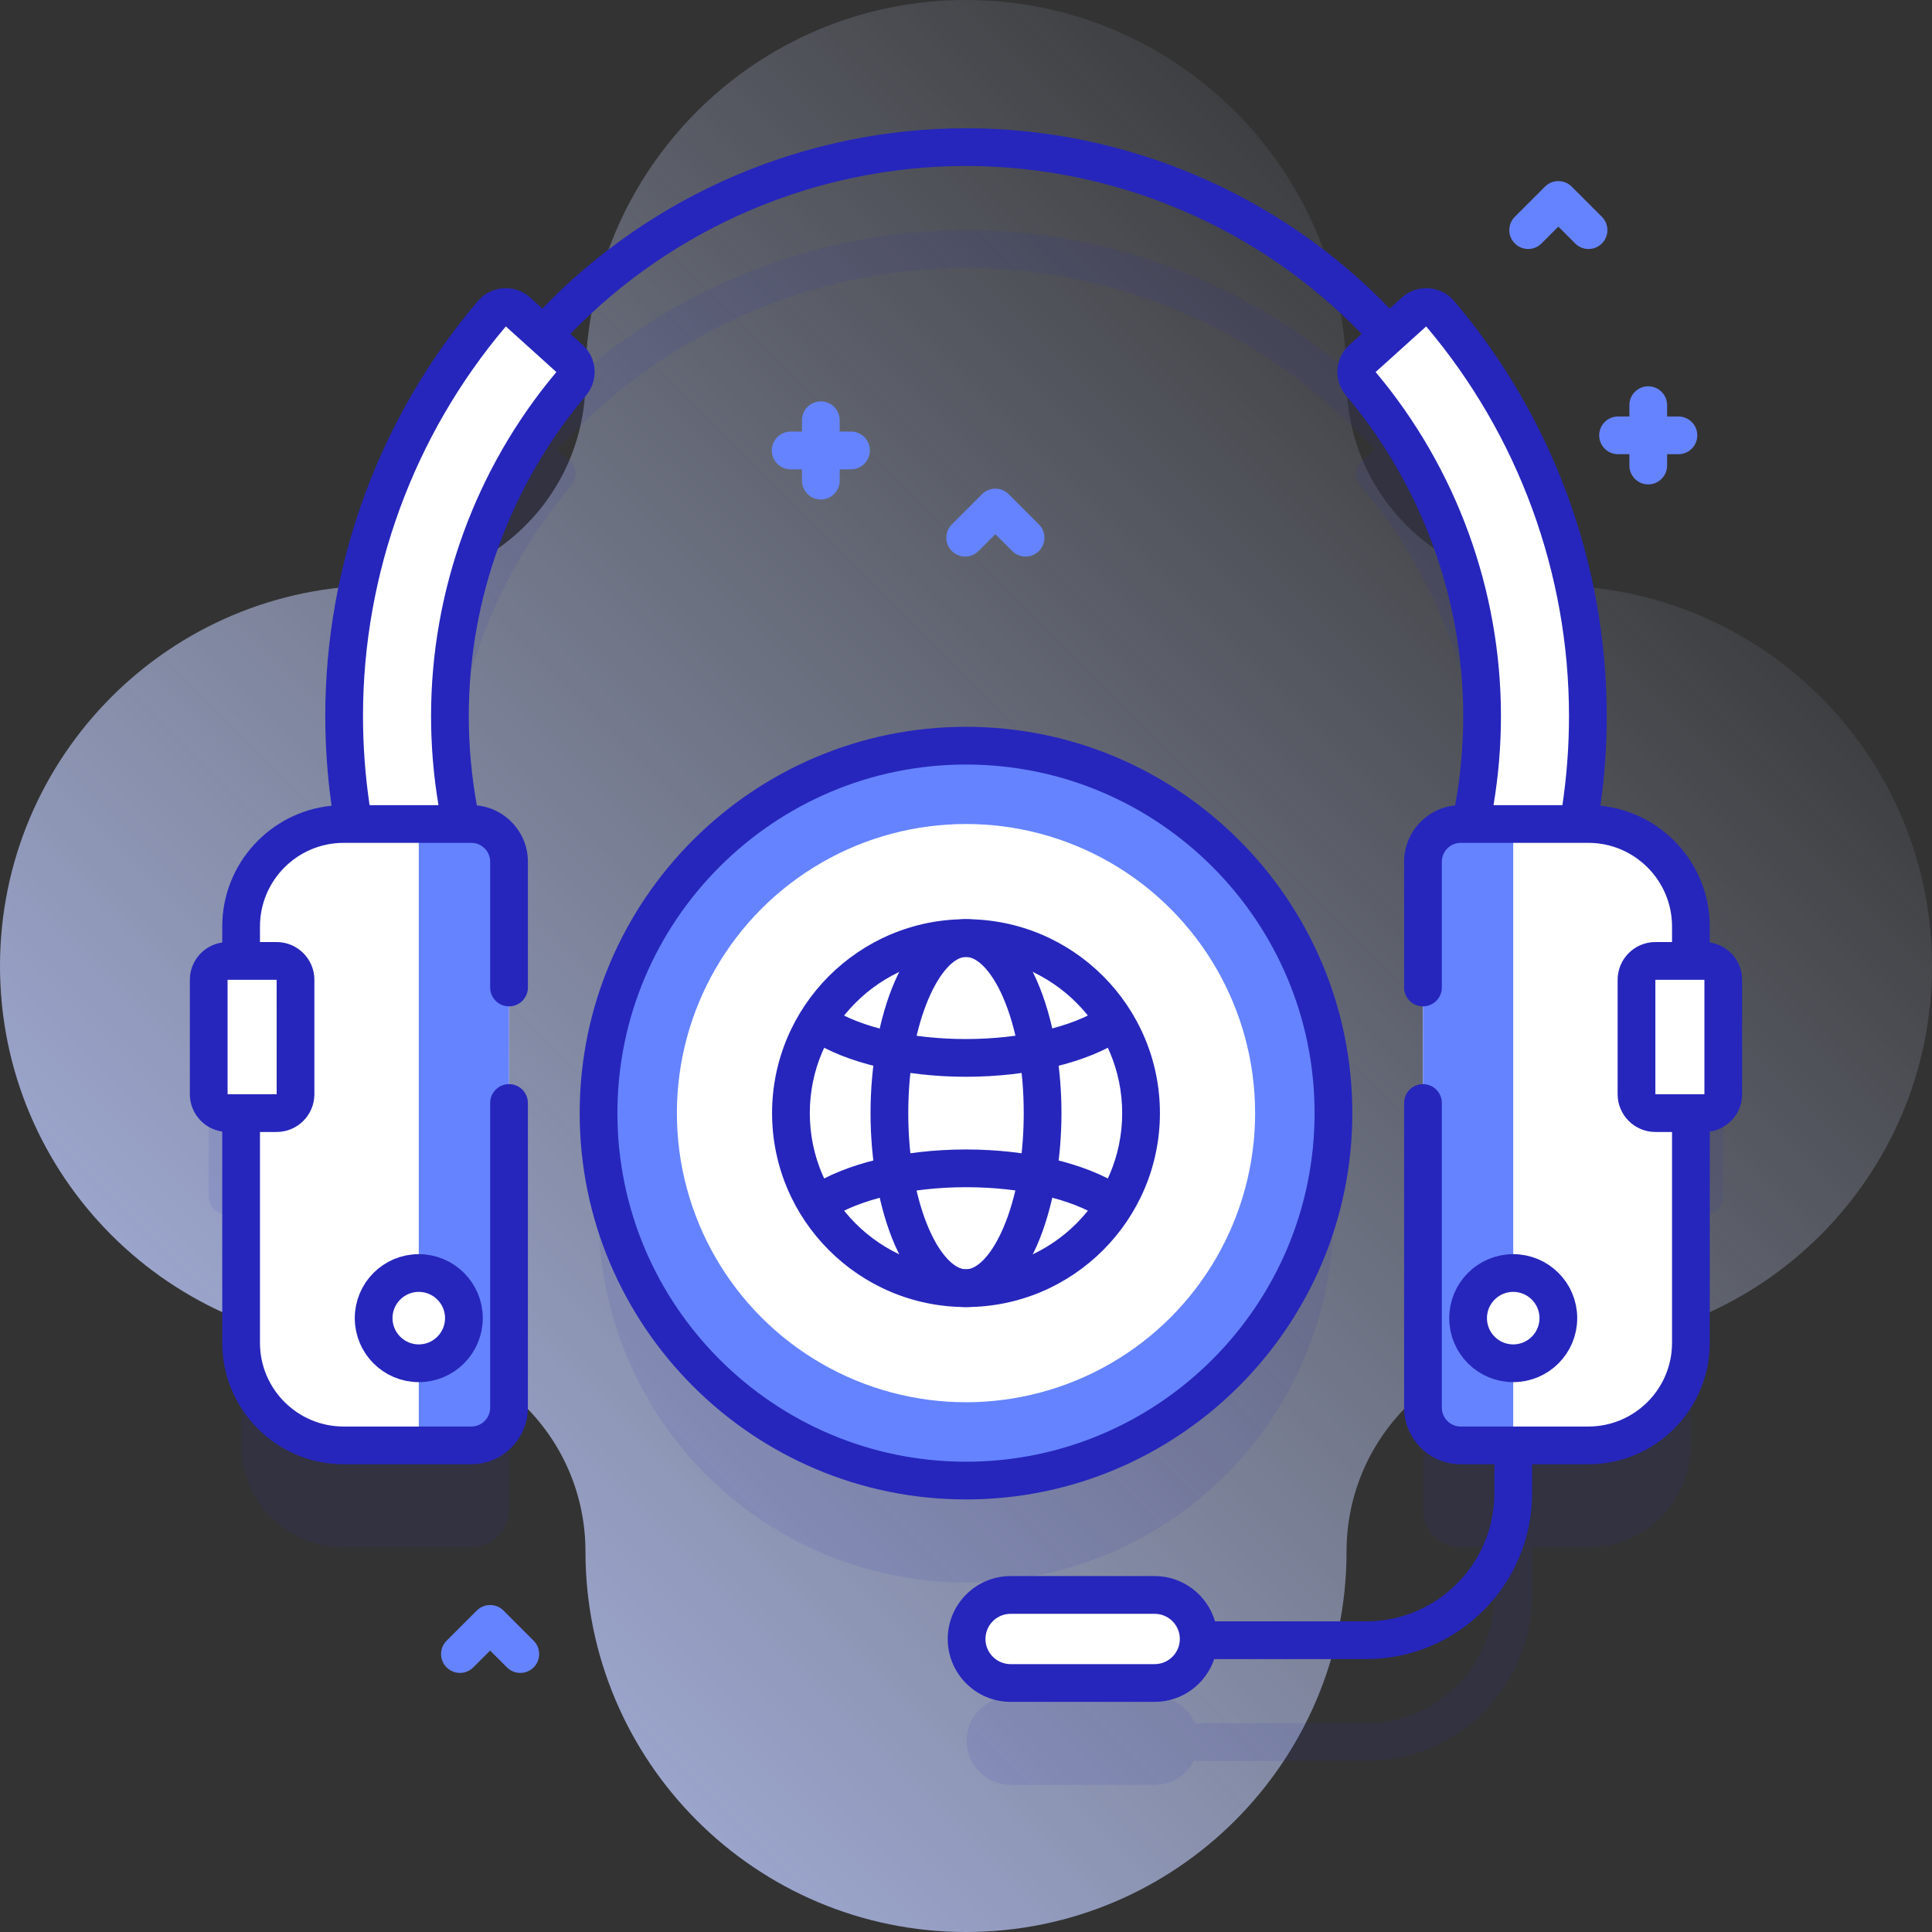
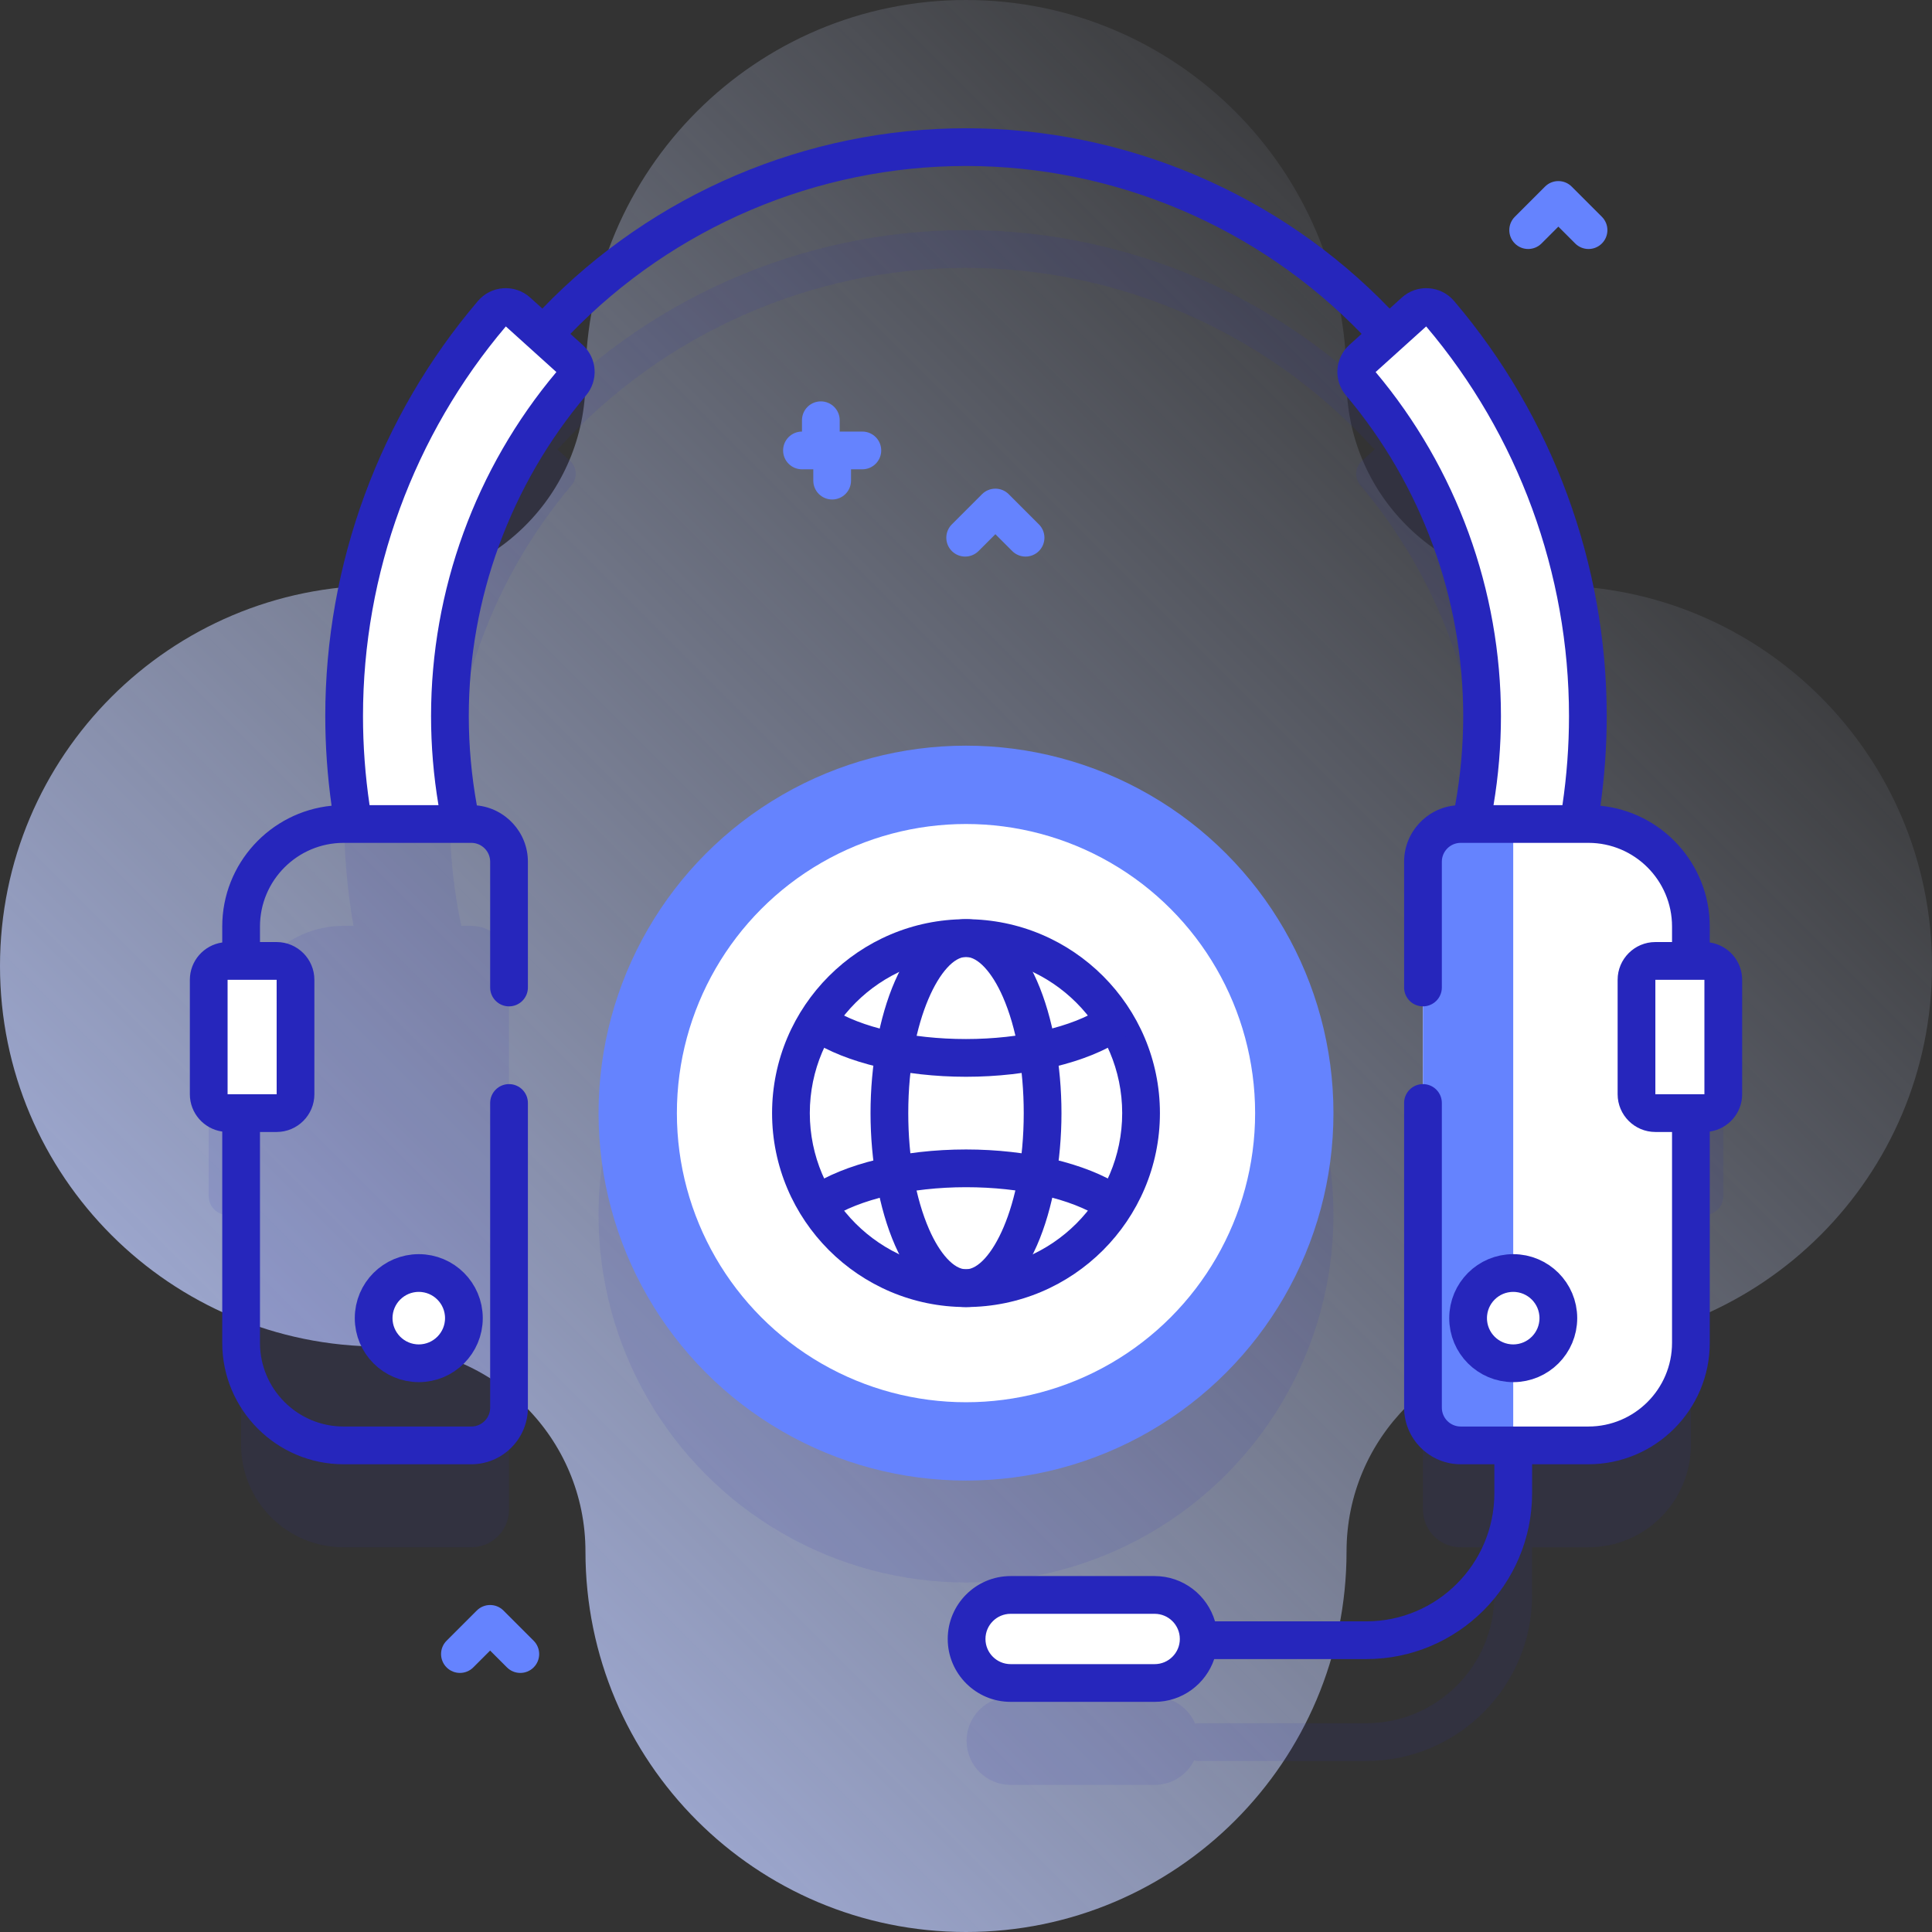
<svg xmlns="http://www.w3.org/2000/svg" id="Capa_1" enable-background="new 0 0 512 512" height="512" viewBox="0 0 512 512" width="512">
  <rect x="0" y="0" width="512" height="512" fill="#333333" stroke="none" />
  <linearGradient id="SVGID_1_" gradientTransform="matrix(1 0 0 -1 -561.6 -11906.99)" gradientUnits="userSpaceOnUse" x1="998.685" x2="557.6" y1="-11981.905" y2="-12422.99">
    <stop offset="0" stop-color="#d2deff" stop-opacity="0" />
    <stop offset="1" stop-color="#b7c5ff" />
  </linearGradient>
  <g>
    <g>
      <path d="m411.152 155.152c-29.991 0-54.303-24.312-54.303-54.303 0-55.698-45.152-100.849-100.849-100.849s-100.848 45.151-100.848 100.848c0 29.991-24.312 54.303-54.303 54.303-55.698.001-100.849 45.152-100.849 100.849s45.151 100.848 100.848 100.848c29.991 0 54.303 24.312 54.303 54.303.001 55.698 45.152 100.849 100.849 100.849s100.848-45.151 100.848-100.848c0-29.991 24.312-54.303 54.303-54.303 55.698-.001 100.849-45.152 100.849-100.849s-45.151-100.848-100.848-100.848z" fill="url(#SVGID_1_)" />
      <g>
        <g fill="#2626bc" opacity=".1">
          <circle cx="256" cy="321.989" r="97.379" />
          <path d="m451.687 281.655h-3.583v-9.119c0-15.003-12.163-27.166-27.166-27.166h-2.622c1.646-9.408 2.485-18.991 2.485-28.598 0-39.253-13.905-76.972-39.256-106.756-1.709-2.008-4.743-2.208-6.701-.441l-3.288 2.968c-.193-.36-.417-.708-.706-1.022-29.444-32.115-71.306-50.533-114.85-50.533-43.667 0-85.608 18.506-115.07 50.771-.209.229-.385.477-.543.73l-3.231-2.916c-1.957-1.767-4.992-1.567-6.701.441-25.35 29.784-39.256 67.503-39.256 106.756 0 9.606.84 19.19 2.485 28.598h-2.622c-15.003 0-27.166 12.163-27.166 27.166v9.119h-3.583c-2.761 0-5 2.239-5 5v30.333c0 2.761 2.239 5 5 5h3.583v60.89c0 15.004 12.163 27.166 27.166 27.166h33.836c5.523 0 10-4.477 10-10v-144.672c0-5.523-4.477-10-10-10h-2.657c-1.988-9.349-3.007-18.956-3.007-28.598 0-32.396 11.412-63.532 32.228-88.183 1.629-1.929 1.447-4.796-.427-6.487l-3.361-3.033c.223-.173.443-.351.64-.566 27.573-30.196 66.823-47.515 107.686-47.515 40.749 0 79.924 17.236 107.479 47.289.27.294.572.537.889.752l-3.404 3.072c-1.874 1.691-2.056 4.558-.427 6.487 20.816 24.651 32.228 55.787 32.228 88.183 0 9.642-1.019 19.249-3.007 28.598h-2.657c-5.523 0-10 4.477-10 10v144.675c0 5.523 4.477 10 10 10h8.918v12.69c0 18.717-15.227 33.943-33.943 33.943h-44.41c-.319 0-.629.037-.932.094-1.779-4.17-5.915-7.094-10.735-7.094h-38.175c-6.443 0-11.667 5.223-11.667 11.667s5.223 11.667 11.667 11.667h38.176c4.586 0 8.542-2.652 10.449-6.5.392.099.795.167 1.218.167h44.41c24.23 0 43.943-19.713 43.943-43.943v-12.69h14.918c15.003 0 27.166-12.163 27.166-27.166v-60.89h3.583c2.761 0 5-2.239 5-5v-30.333c0-2.762-2.239-5.001-5-5.001z" />
        </g>
        <g fill="#6583fe">
-           <path d="m225.531 114.371h-3v-3c0-2.762-2.239-5-5-5s-5 2.238-5 5v3h-3c-2.761 0-5 2.238-5 5s2.239 5 5 5h3v3c0 2.762 2.239 5 5 5s5-2.238 5-5v-3h3c2.761 0 5-2.238 5-5s-2.239-5-5-5z" />
-           <path d="m444.801 110.371h-3v-3c0-2.762-2.239-5-5-5s-5 2.238-5 5v3h-3c-2.761 0-5 2.238-5 5s2.239 5 5 5h3v3c0 2.762 2.239 5 5 5s5-2.238 5-5v-3h3c2.761 0 5-2.238 5-5s-2.239-5-5-5z" />
+           <path d="m225.531 114.371h-3v-3c0-2.762-2.239-5-5-5s-5 2.238-5 5v3c-2.761 0-5 2.238-5 5s2.239 5 5 5h3v3c0 2.762 2.239 5 5 5s5-2.238 5-5v-3h3c2.761 0 5-2.238 5-5s-2.239-5-5-5z" />
          <path d="m271.784 147.5c-1.28 0-2.559-.488-3.536-1.465l-4.464-4.464-4.464 4.464c-1.953 1.953-5.118 1.953-7.071 0-1.953-1.952-1.953-5.118 0-7.07l8-8c1.953-1.953 5.118-1.953 7.071 0l8 8c1.953 1.952 1.953 5.118 0 7.07-.977.977-2.256 1.465-3.536 1.465z" />
          <path d="m420.979 65.988c-1.28 0-2.559-.488-3.536-1.465l-4.464-4.464-4.464 4.464c-1.953 1.953-5.118 1.953-7.071 0-1.953-1.952-1.953-5.118 0-7.07l8-8c1.953-1.953 5.118-1.953 7.071 0l8 8c1.953 1.952 1.953 5.118 0 7.07-.977.977-2.256 1.465-3.536 1.465z" />
          <path d="m137.886 443.345c-1.28 0-2.559-.488-3.536-1.465l-4.464-4.464-4.464 4.464c-1.953 1.953-5.118 1.953-7.071 0-1.953-1.952-1.953-5.118 0-7.07l8-8c1.953-1.953 5.118-1.953 7.071 0l8 8c1.953 1.952 1.953 5.118 0 7.07-.977.976-2.256 1.465-3.536 1.465z" />
        </g>
        <g>
          <g>
            <g>
              <circle cx="256" cy="294.988" fill="#6583fe" r="97.379" />
              <circle cx="256" cy="294.988" fill="#fff" r="76.619" />
              <g fill="#2626bc">
                <path d="m256 346.381c-28.338 0-51.392-23.055-51.392-51.393s23.054-51.392 51.392-51.392 51.392 23.054 51.392 51.392-23.054 51.393-51.392 51.393zm0-92.784c-22.824 0-41.392 18.568-41.392 41.392s18.568 41.393 41.392 41.393 41.392-18.568 41.392-41.393c0-22.824-18.568-41.392-41.392-41.392z" />
                <path d="m256 346.381c-16.433 0-25.3-26.479-25.3-51.393 0-24.913 8.867-51.392 25.3-51.392s25.3 26.479 25.3 51.392c0 24.914-8.867 51.393-25.3 51.393zm0-92.784c-6.238 0-15.3 16.124-15.3 41.392 0 11.718 1.963 22.655 5.526 30.8 2.859 6.534 6.604 10.593 9.774 10.593 6.238 0 15.3-16.125 15.3-41.393 0-11.717-1.963-22.655-5.526-30.799-2.859-6.535-6.604-10.593-9.774-10.593z" />
                <g>
                  <path d="m256 285.356c-16.362 0-31.759-3.646-41.188-9.754-2.318-1.501-2.979-4.597-1.478-6.915 1.501-2.316 4.598-2.977 6.915-1.478 7.875 5.101 21.24 8.146 35.751 8.146 14.5 0 28.301-3.188 36.017-8.321 2.298-1.529 5.402-.905 6.933 1.394 1.529 2.3.905 5.403-1.394 6.933-9.409 6.259-24.944 9.995-41.556 9.995z" />
                  <path d="m217.104 323.856c-1.609 0-3.19-.776-4.155-2.213-1.54-2.292-.93-5.398 1.362-6.938 9.4-6.314 24.985-10.085 41.689-10.085 16.36 0 31.757 3.646 41.187 9.754 2.318 1.501 2.98 4.597 1.479 6.914s-4.596 2.983-6.915 1.479c-7.877-5.101-21.242-8.146-35.751-8.146-14.575 0-28.413 3.213-36.113 8.386-.855.574-1.825.849-2.783.849z" />
                </g>
              </g>
            </g>
            <g>
              <g>
                <g>
-                   <path d="m124.898 383.044h-33.836c-15.003 0-27.166-12.163-27.166-27.166v-110.342c0-15.003 12.163-27.166 27.166-27.166h33.836c5.523 0 10 4.477 10 10v144.675c0 5.522-4.477 9.999-10 9.999z" fill="#fff" />
-                 </g>
+                   </g>
                <g>
-                   <path d="m124.898 218.37h-13.918v164.675h13.918c5.523 0 10-4.477 10-10v-144.675c0-5.523-4.477-10-10-10z" fill="#6583fe" />
-                 </g>
+                   </g>
                <circle cx="110.98" cy="349.322" fill="#fff" r="11.959" />
                <circle cx="110.98" cy="349.322" fill="none" r="11.959" stroke="#2626bc" stroke-miterlimit="10" stroke-width="10" />
                <path d="m73.313 294.988h-13c-2.761 0-5-2.239-5-5v-30.333c0-2.761 2.239-5 5-5h13c2.761 0 5 2.239 5 5v30.333c0 2.762-2.238 5-5 5z" fill="#fff" />
              </g>
              <g>
                <g>
                  <path d="m387.102 383.044h33.836c15.003 0 27.166-12.163 27.166-27.166v-110.342c0-15.003-12.163-27.166-27.166-27.166h-33.836c-5.523 0-10 4.477-10 10v144.675c0 5.522 4.477 9.999 10 9.999z" fill="#fff" />
                </g>
                <g>
                  <path d="m387.102 218.37h13.918v164.675h-13.918c-5.523 0-10-4.477-10-10v-144.675c0-5.523 4.477-10 10-10z" fill="#6583fe" />
                </g>
                <circle cx="401.02" cy="349.322" fill="#fff" r="11.959" />
                <circle cx="401.02" cy="349.322" fill="none" r="11.959" stroke="#2626bc" stroke-miterlimit="10" stroke-width="10" />
                <path d="m438.687 294.988h13c2.761 0 5-2.239 5-5v-30.333c0-2.761-2.239-5-5-5h-13c-2.761 0-5 2.239-5 5v30.333c0 2.762 2.238 5 5 5z" fill="#fff" />
              </g>
            </g>
            <g>
              <g>
                <path d="m389.759 218.37h28.557c1.646-9.408 2.485-18.992 2.485-28.598 0-39.253-13.905-76.972-39.256-106.756-1.709-2.008-4.743-2.208-6.701-.441l-13.88 12.527c-1.874 1.692-2.056 4.558-.427 6.487 20.816 24.651 32.228 55.787 32.228 88.183.001 9.642-1.019 19.249-3.006 28.598z" fill="#fff" />
              </g>
              <g>
                <path d="m122.241 218.37c-1.987-9.349-3.007-18.956-3.007-28.598 0-32.396 11.412-63.533 32.228-88.183 1.629-1.929 1.447-4.796-.427-6.487l-13.88-12.527c-1.958-1.767-4.992-1.567-6.701.441-25.35 29.784-39.256 67.503-39.256 106.756 0 9.606.84 19.19 2.485 28.598z" fill="#fff" />
              </g>
            </g>
          </g>
          <path d="m267.825 446.012h38.175c6.443 0 11.667-5.223 11.667-11.667 0-6.443-5.223-11.667-11.667-11.667h-38.175c-6.443 0-11.667 5.223-11.667 11.667.001 6.443 5.224 11.667 11.667 11.667z" fill="#fff" />
          <g fill="#2626bc">
-             <path d="m358.379 294.988c0-56.452-45.927-102.379-102.379-102.379s-102.379 45.927-102.379 102.379 45.927 102.38 102.379 102.38 102.379-45.928 102.379-102.38zm-194.758 0c0-50.938 41.441-92.379 92.379-92.379s92.379 41.441 92.379 92.379-41.441 92.38-92.379 92.38-92.379-41.441-92.379-92.38z" />
            <path d="m453.104 249.768v-4.231c0-16.66-12.731-30.4-28.975-32.008 1.104-7.871 1.672-15.836 1.672-23.757 0-40.287-14.365-79.352-40.448-109.997-1.71-2.009-4.104-3.211-6.737-3.384-2.637-.179-5.163.704-7.121 2.472l-3.227 2.913c-29.283-30.415-69.981-47.788-112.268-47.788-42.301 0-82.983 17.366-112.269 47.785l-3.225-2.911c-1.959-1.768-4.49-2.647-7.121-2.472-2.634.173-5.027 1.375-6.738 3.384-26.083 30.646-40.448 69.71-40.448 109.997 0 7.92.568 15.886 1.672 23.757-16.244 1.608-28.975 15.348-28.975 32.008v4.231c-4.843.692-8.583 4.856-8.583 9.888v30.333c0 5.031 3.739 9.196 8.583 9.888v56.003c0 17.736 14.43 32.166 32.166 32.166h33.836c8.271 0 15-6.729 15-15v-80.744c0-2.762-2.239-5-5-5s-5 2.238-5 5v80.744c0 2.757-2.243 5-5 5h-33.836c-12.223 0-22.166-9.943-22.166-22.166v-55.891h4.417c5.514 0 10-4.486 10-10v-30.333c0-5.514-4.486-10-10-10h-4.417v-4.119c0-12.223 9.944-22.167 22.166-22.167h2.611c.004 0 .007.001.011.001h28.557c.006 0 .012-.001.017-.001h2.64c2.757 0 5 2.243 5 5v33.33c0 2.762 2.239 5 5 5s5-2.238 5-5v-33.33c0-7.774-5.945-14.182-13.526-14.925-1.416-7.806-2.138-15.75-2.138-23.672 0-31.075 11.026-61.247 31.048-84.956 3.391-4.016 2.997-9.912-.897-13.426l-3.225-2.911c27.392-28.323 65.362-44.491 104.84-44.491 39.466 0 77.455 16.168 104.842 44.489l-3.227 2.913c-3.894 3.514-4.288 9.41-.898 13.425 20.022 23.71 31.049 53.882 31.049 84.957 0 7.922-.722 15.866-2.138 23.672-7.582.743-13.526 7.151-13.526 14.925v33.33c0 2.762 2.239 5 5 5s5-2.238 5-5v-33.33c0-2.757 2.243-5 5-5h2.64c.006 0 .012.001.017.001h28.557c.004 0 .007-.001.011-.001h2.611c12.223 0 22.167 9.944 22.167 22.167v4.119h-4.417c-5.514 0-10 4.486-10 10v30.333c0 5.514 4.486 10 10 10h4.417v55.891c0 12.223-9.944 22.166-22.167 22.166h-19.908c-.003 0-.006-.001-.01-.001s-.006.001-.01.001h-13.909c-2.757 0-5-2.243-5-5v-80.744c0-2.762-2.239-5-5-5s-5 2.238-5 5v80.744c0 8.271 6.729 15 15 15h8.918v7.689c0 18.717-15.227 33.943-33.943 33.943h-40.088c-2.025-6.924-8.42-12-15.989-12h-38.175c-9.19 0-16.667 7.477-16.667 16.667s7.477 16.667 16.667 16.667h38.176c7.323 0 13.545-4.754 15.776-11.334h40.301c24.23 0 43.943-19.713 43.943-43.943v-7.689h14.917c17.737 0 32.167-14.43 32.167-32.166v-56.003c4.843-.692 8.583-4.856 8.583-9.888v-30.333c0-5.031-3.74-9.195-8.583-9.887zm-379.784 40.22h-13.007v-30.333h13zm40.914-100.217c0 7.891.661 15.804 1.968 23.598h-18.261c-1.157-7.81-1.742-15.729-1.742-23.598 0-37.806 13.439-74.465 37.851-103.266l13.396 12.091c-21.419 25.477-33.212 57.843-33.212 91.175zm250.32-91.174 13.396-12.091c24.412 28.802 37.851 65.46 37.851 103.266 0 7.869-.586 15.787-1.742 23.598h-18.261c1.307-7.794 1.968-15.706 1.968-23.598 0-33.333-11.792-65.699-33.212-91.175zm-58.554 342.415h-38.175c-3.676 0-6.667-2.991-6.667-6.667s2.991-6.667 6.667-6.667h38.175c3.676 0 6.667 2.991 6.667 6.667s-2.991 6.667-6.667 6.667zm132.687-181.357h13v30.333h-13z" />
          </g>
        </g>
      </g>
    </g>
  </g>
</svg>